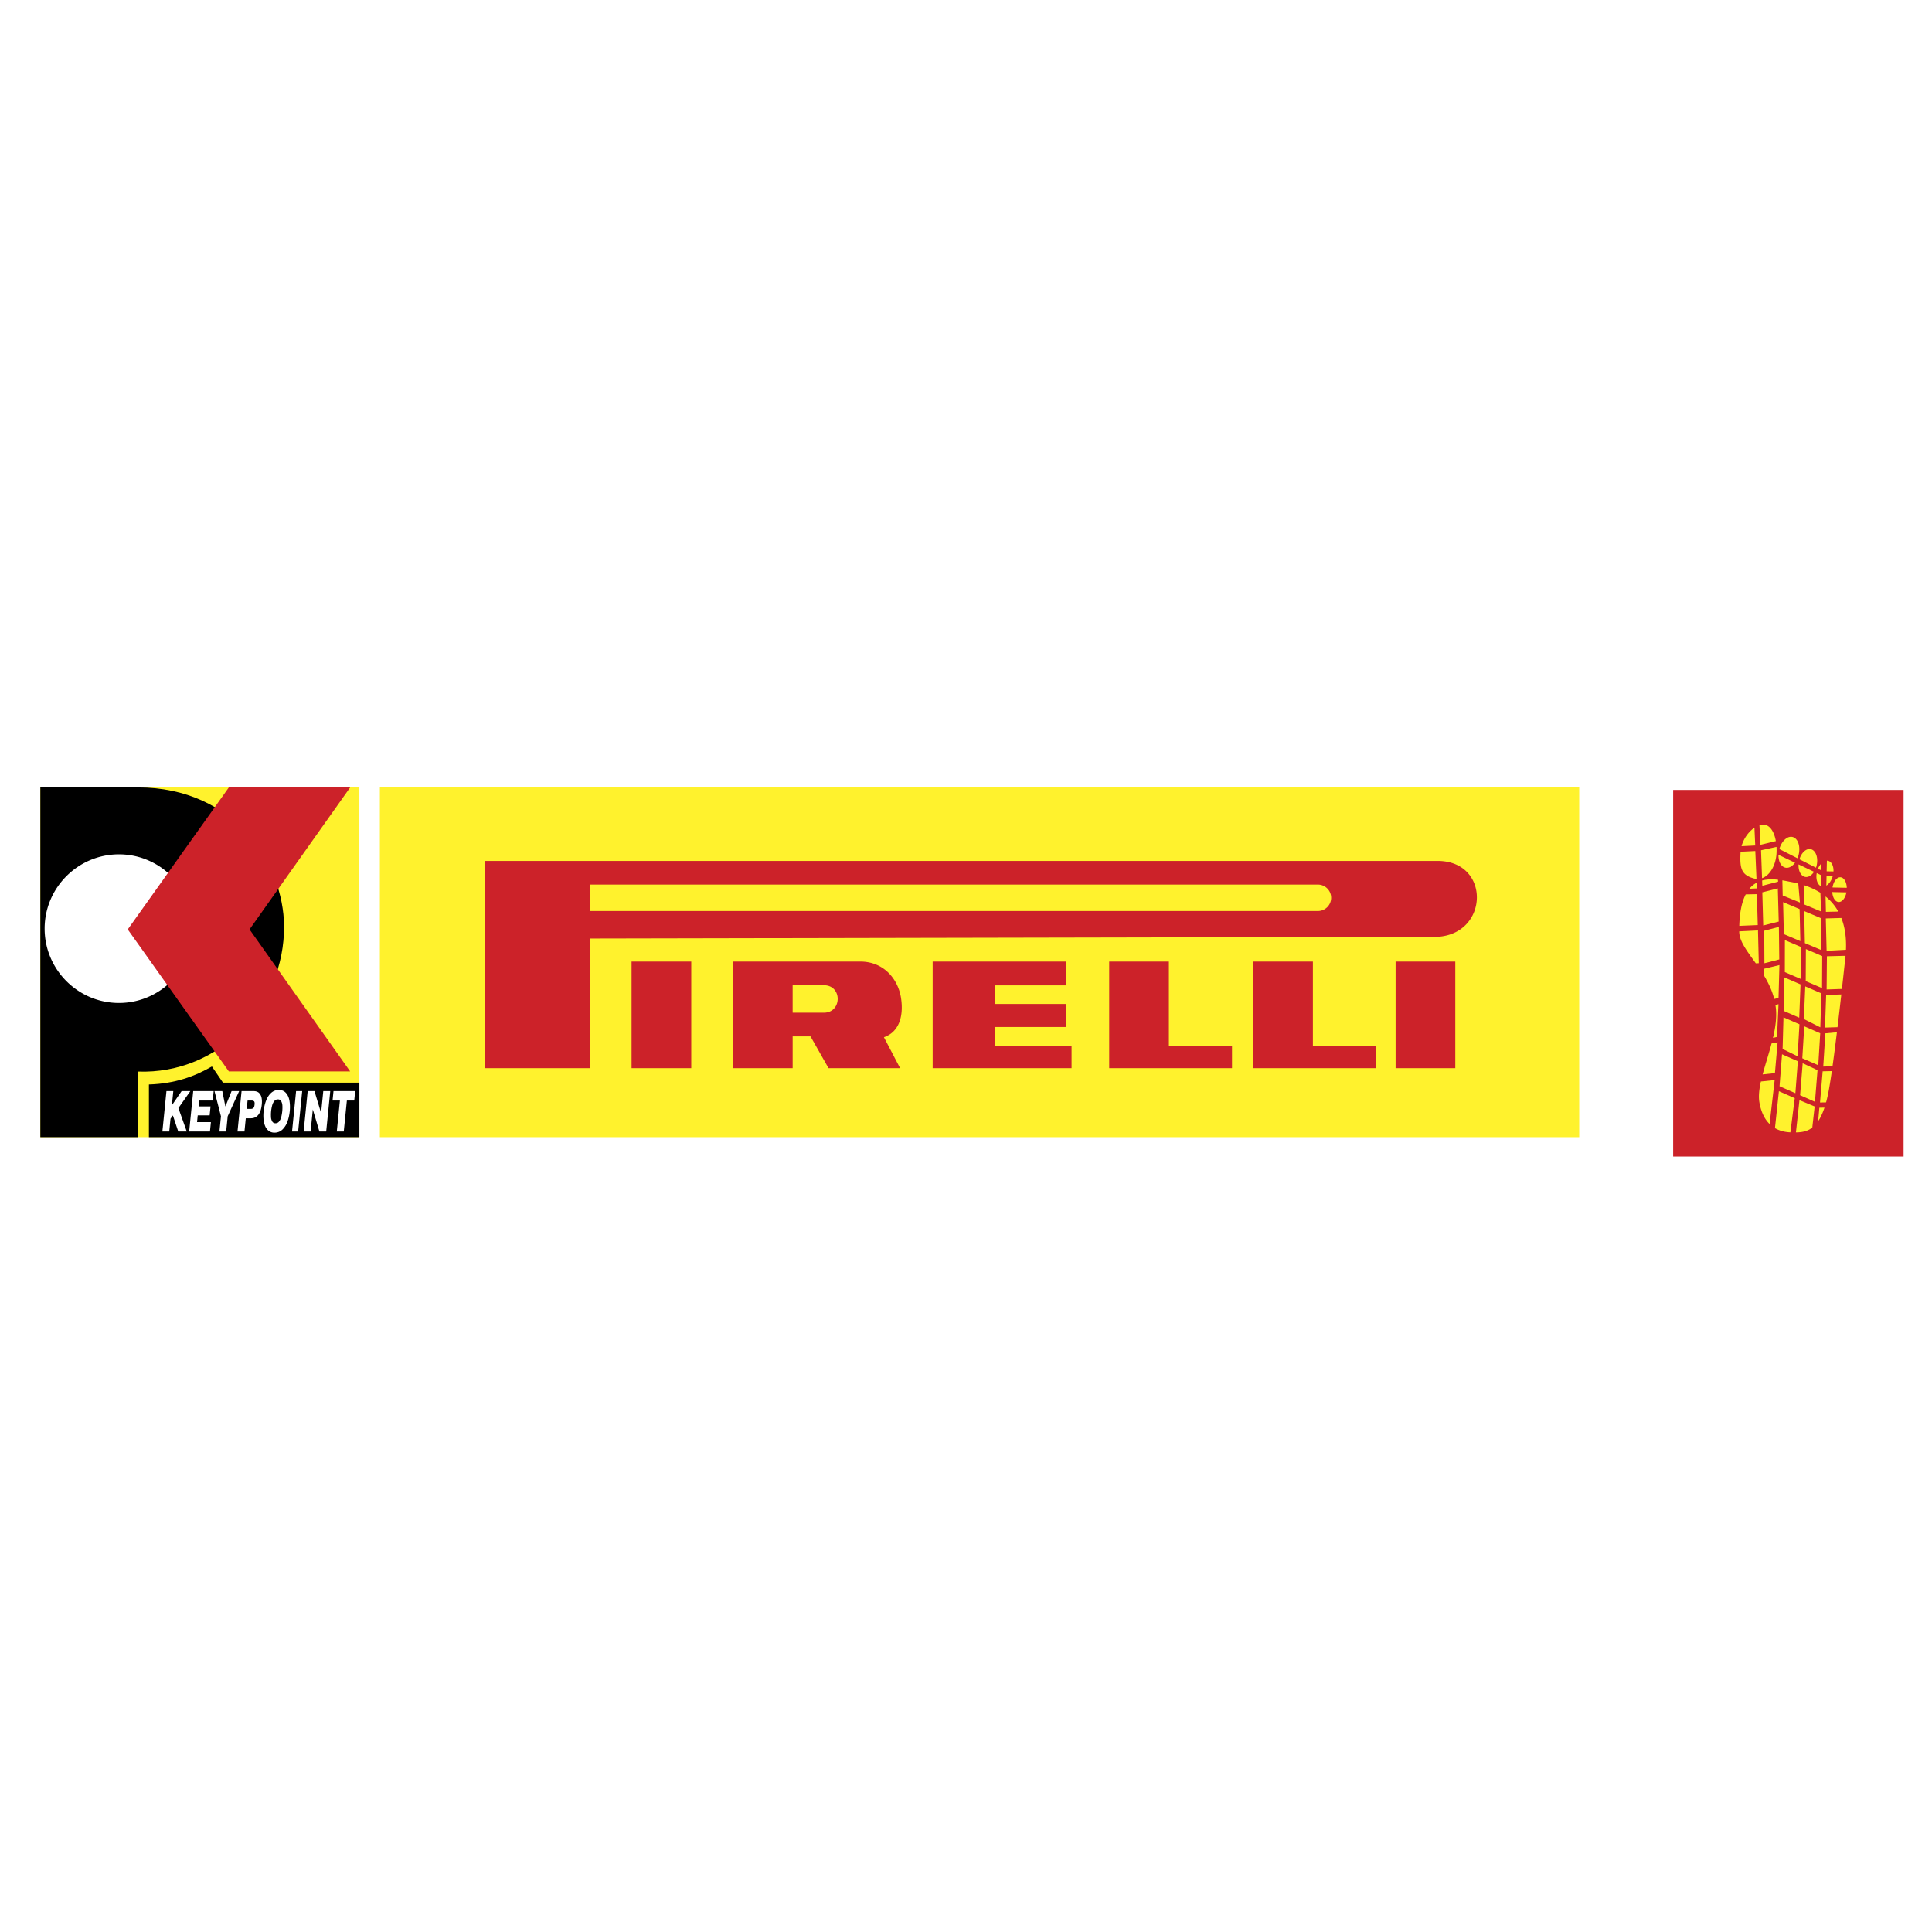
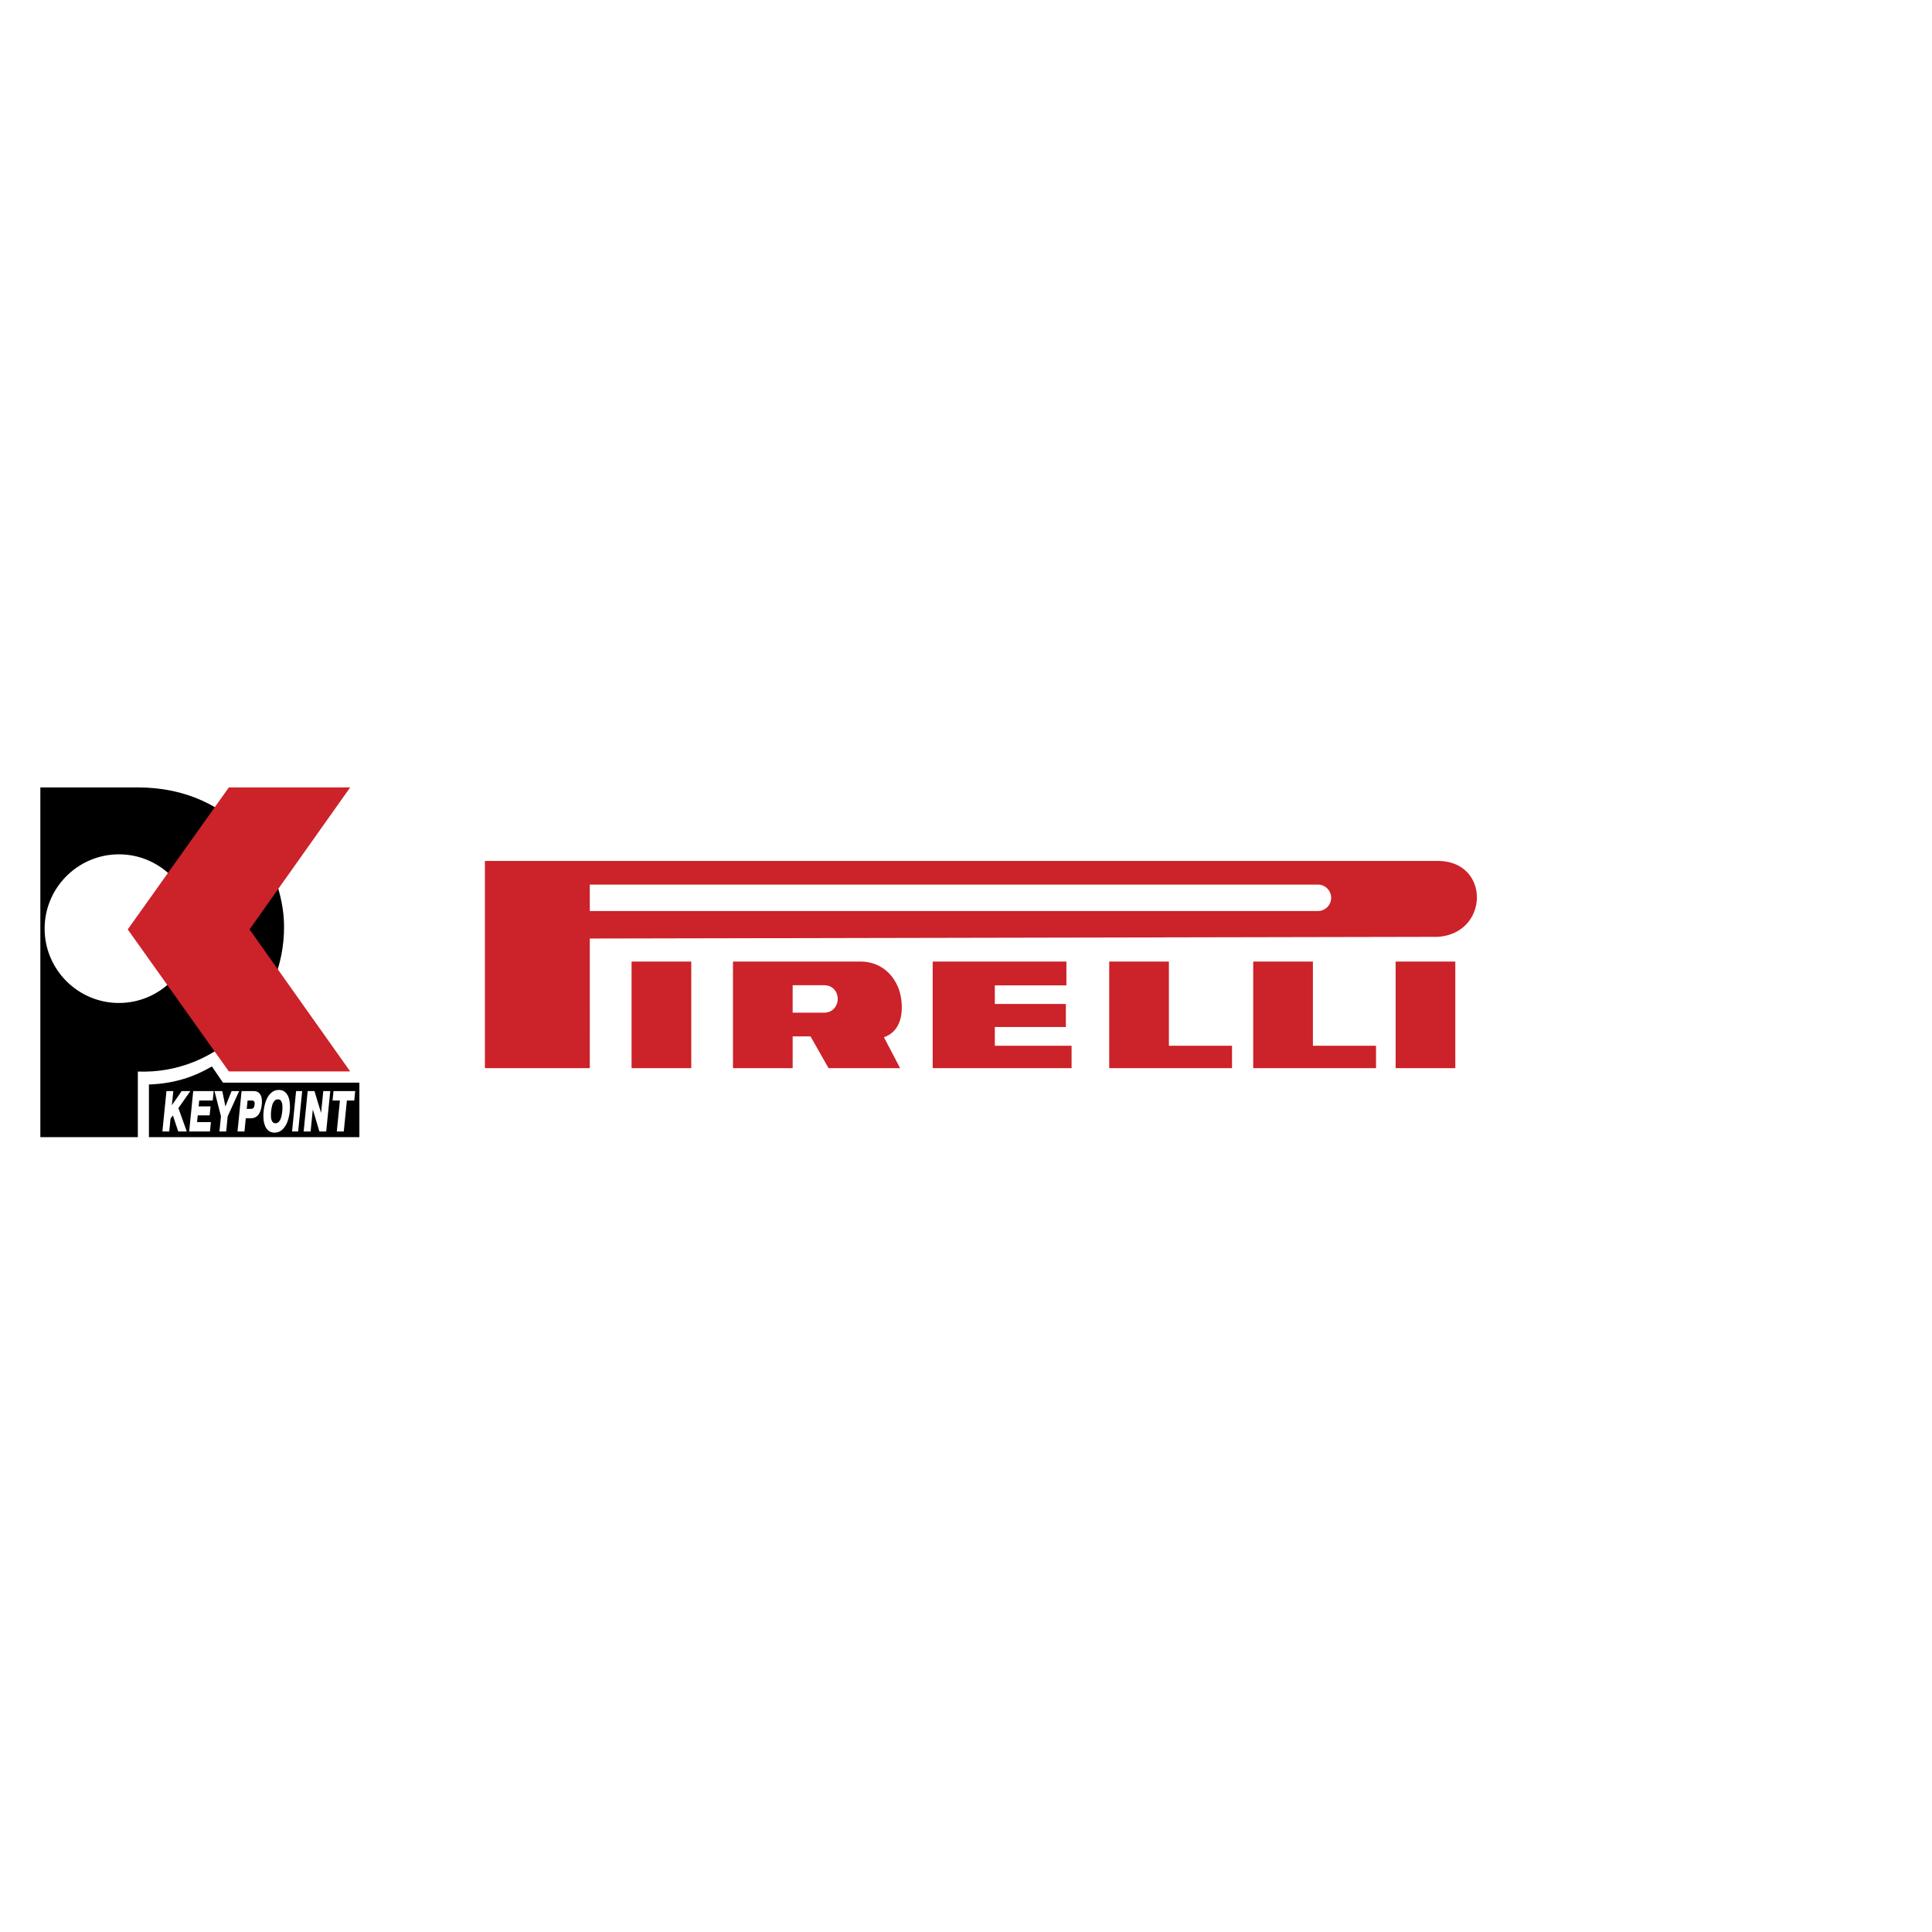
<svg xmlns="http://www.w3.org/2000/svg" width="2500" height="2500" viewBox="0 0 192.756 192.756">
  <g fill-rule="evenodd" clip-rule="evenodd">
-     <path fill="#fff" d="M0 0h192.756v192.756H0V0z" />
-     <path fill="#cc2229" d="M166.933 78.813h22.988v36.574h-22.988V78.813z" />
    <path fill="#fff" d="M2.835 77.37h155.916v37.276H2.835V77.37z" />
-     <path fill="#fff22d" d="M37.899 78.561H157.56v34.894H37.899V78.561zM4.026 78.561h31.83v34.894H4.026V78.561z" />
    <path d="M4.026 78.561h9.726c9.715.004 14.535 7.663 14.588 13.817.068 7.902-6.393 14.84-14.588 14.531v6.546H4.026V78.561z" />
    <path d="M14.858 108.199c2.609-.085 4.581-.808 6.283-1.8l1.106 1.616h13.609v5.439H14.858v-5.255z" />
    <path d="M18.634 112.889h-.85l-.536-1.606-.235.329-.128 1.277h-.684l.405-4.029h.684l-.142 1.413.971-1.413h.871l-1.192 1.694.836 2.335zm2.313 0h-2.074l.404-4.029h2.041l-.094.938h-1.348l-.059.586h1.189l-.09.896h-1.189l-.067.67h1.383l-.096.939zm2.914-4.03l-1.143 2.511-.153 1.519h-.672l.152-1.514-.645-2.516h.779l.309 1.535.617-1.535h.756zm2.256 1.337c-.092.916-.461 1.375-1.107 1.375h-.488l-.132 1.317h-.694l.405-4.029h1.196c.225 0 .404.058.537.172a.94.94 0 0 1 .262.493c.019.098.031.203.035.316.003.113-.001.232-.014.356zm-.718.004c.015-.149.001-.253-.042-.309a.238.238 0 0 0-.106-.07.489.489 0 0 0-.161-.023l-.389.003-.084.832h.389c.062 0 .117-.007.162-.022s.085-.04.119-.075c.058-.061.096-.173.112-.336zm3.509.674a4.283 4.283 0 0 1-.229 1.025 2.069 2.069 0 0 1-.504.796 1.136 1.136 0 0 1-.359.229 1.143 1.143 0 0 1-.425.078.935.935 0 0 1-.572-.174 1.14 1.14 0 0 1-.363-.477 2.274 2.274 0 0 1-.162-.677 4.22 4.22 0 0 1 .007-.801c.037-.362.114-.706.234-1.031.119-.325.285-.589.499-.789.108-.101.228-.178.359-.23.131-.051.273-.078.425-.078.302 0 .543.103.722.309.088.1.16.215.216.345.057.128.1.276.128.444a4.01 4.01 0 0 1 .024 1.031zm-.749 0c.018-.184.024-.364.016-.542a1.048 1.048 0 0 0-.114-.457c-.068-.128-.181-.191-.337-.191a.445.445 0 0 0-.353.166c-.093.11-.165.251-.214.423a3.763 3.763 0 0 0-.118 1.194.95.95 0 0 0 .125.428.353.353 0 0 0 .321.171.438.438 0 0 0 .372-.19c.049-.065.09-.135.124-.209.033-.074.062-.158.086-.25.043-.183.074-.362.092-.543zm1.586 2.015h-.608l.404-4.029h.608l-.404 4.029zm2.8 0h-.677l-.658-2.2-.221 2.2h-.695l.404-4.029h.677l.66 2.179.219-2.179h.695l-.404 4.029zm2.798-3.091h-.735l-.311 3.091h-.695l.311-3.091h-.734l.094-.938h2.164l-.094.938zm-23.476-9.732c-4.083 0-7.414-3.33-7.414-7.414s3.33-7.414 7.414-7.414 7.414 3.33 7.414 7.414-3.331 7.414-7.414 7.414z" fill="#fff" />
    <path fill="#cc2229" d="M22.833 78.561h12.104L24.898 92.729l10.039 14.167H22.833L12.745 92.729l10.088-14.168zM63.012 106.569h5.956V95.935h-5.956v10.634zm76.229 0h5.955V95.935h-5.955v10.634zm-90.862 0h10.465V93.638l84.566-.17c5.157-.288 5.317-7.518.085-7.572H48.379v20.673zm10.542-18.313h72.57c.726 0 1.319.593 1.319 1.319 0 .725-.594 1.319-1.319 1.319h-72.57l-.077-.002v-2.633a.972.972 0 0 1 .077-.003zm66.112 18.313h12.254v-2.236h-6.298v-8.398h-5.956v10.634zm-14.367 0h12.253v-2.236h-6.298v-8.398h-5.955v10.634zm-4.325-6.402h-7.087V98.31h7.142v-2.375H93.054v10.635h13.858v-2.236h-7.658v-1.871h7.087v-2.296zm-23.677 6.402h7.141l-1.615-3.086c1.431-.482 2.012-1.984 1.701-3.954-.298-1.821-1.688-3.595-4.065-3.595H73.129v10.635h5.956v-3.172h1.78l1.799 3.172zm-3.58-5.533v-2.739H82.2c1.857 0 1.817 2.739 0 2.739h-3.116z" />
-     <path d="M179.09 86.075c-.233.317-.535.514-.837.507-.498-.011-.834-.571-.813-1.296l1.65.789zm-.385-2.585c.56.013.913.717.789 1.568a2.45 2.45 0 0 1-.157.574l-1.81-.92c.197-.705.687-1.233 1.178-1.222zm2.28 3.49c-.209.323-.496.528-.789.521-.469-.011-.79-.562-.754-1.259l1.543.738zm-.438-2.268c.504.011.837.646.74 1.415-.02.156-.056.306-.104.445l-1.652-.84c.179-.595.592-1.03 1.016-1.02zm1.145 2.119l-.311-.158c.084-.202.197-.38.326-.517l-.015.675zm-.035 1.573c-.308-.15-.487-.615-.419-1.18a2.12 2.12 0 0 1 .018-.115l.427.204-.026 1.091zm1.19-.968c-.12.415-.358.761-.633.922l.021-.936.612.014zm-.577-1.566c.407-.002.685.461.658 1.078l-.683-.016.025-1.062zm1.949 3.163c-.098.516-.38.919-.706.959-.37.046-.67-.389-.706-.99l1.412.031zm-.673-1.505c.381-.047.688.417.709 1.049l-1.426-.032c.087-.543.378-.975.717-1.017zm-6.064 21.338l1.58.695-.433 3.41c-.445-.017-1.01-.11-1.54-.42l.393-3.685zm.311-3.683l1.58.696-.247 3.188-1.58-.696.247-3.188zm.146-3.686l1.594.696-.187 3.189-1.495-.727.088-3.158zm.089-3.981l1.612.696-.131 3.322-1.515-.662.034-3.356zm.05-3.722l1.631.697-.006 3.194-1.631-.697.006-3.194zm-.179-3.791l1.647.698.076 3.195-1.647-.698-.076-3.195zm1.515-1.849l.164 1.888-1.719-.7-.032-1.51c.308.05.602.111.868.163.215.042.458.093.719.159zm.118 21.606l1.516.63-.235 2.107c-.506.391-1.063.473-1.632.48l.351-3.217zm.322-3.682l1.481.693-.256 3.156-1.482-.661.257-3.188zm.158-3.686l1.591.696-.195 3.19-1.592-.697.196-3.189zm.099-3.982l1.61.697-.107 3.388-1.641-.828.138-3.257zm.062-3.721l1.629.698-.016 3.194-1.629-.697.016-3.195zm-.168-3.791l1.646.698.067 3.195-1.646-.698-.067-3.195zm1.617-1.827l.062 1.866-1.671-.698-.062-1.933a7.228 7.228 0 0 1 1.671.765zm-.106 21.446l.514-.012c-.191.574-.404 1.016-.634 1.355l.12-1.343zm.331-3.633l.916-.021a60.672 60.672 0 0 1-.275 1.751c-.09.515-.191.969-.301 1.369l-.604.014.264-3.113zm.268-3.789l1.154-.108c-.145 1.189-.294 2.36-.439 3.398l-.923.026.208-3.316zm.081-3.833l1.512-.046a416.783 416.783 0 0 1-.378 3.266l-1.249.038.115-3.258zm.075-3.857l1.857-.045-.018.185c-.078.724-.198 1.832-.342 3.121l-1.525.053.028-3.314zm-.11-3.772l1.549-.045c.333.841.516 1.881.461 3.171l-1.93.104-.08-3.23zm1.246-.684l-1.236.027-.034-1.535c.481.388.923.881 1.27 1.508zm-7.723 16.952l1.374-.145-.506 4.385c-.461-.451-.845-1.139-1.02-2.182-.098-.589-.017-1.29.152-2.058zm1.066-3.799l.602-.112-.268 3.074-1.226.13c.261-.978.614-2.036.892-3.092zm.385-3.843l.308-.073-.15 3.267-.402.096c.233-.991.378-1.97.297-2.869a7.676 7.676 0 0 0-.053-.421zm-1.138-3.606l1.537-.368-.09 3.278-.431.104c-.22-.869-.6-1.646-1.03-2.354l.014-.66zm.021-3.794l1.462-.382.039 3.246-1.484.381-.017-3.245zm-.191-3.831l1.547-.391.09 3.311-1.547.391-.09-3.311zm1.568-1.256l.004.196-1.57.406-.021-.525c.513-.141 1.061-.137 1.587-.077zm-3.871 5.149l1.871-.092.08 3.269-.297.014c-.85-1.193-1.646-2.191-1.654-3.153v-.038zm.647-3.689l1.115-.021.086 3.084-1.843.078c.039-1.431.278-2.438.642-3.141zm1.093-1.165l.024.57-.75.034a2.47 2.47 0 0 1 .726-.604zm-1.509-3.641c.214-.795.734-1.47 1.285-1.843l.08 1.774-1.365.069zm1.492 3.262a1.495 1.495 0 0 1-.3-.054c-1.255-.36-1.37-1.071-1.292-2.589l.004-.065 1.469-.073.119 2.781zm1.996-3.191c.012.203.012.414.001.628-.059 1.15-.627 2.205-1.444 2.492l-.103-2.785 1.546-.335zm-1.318-2.227c.645.015 1.085.7 1.252 1.649l-1.533.37-.105-1.958c.133-.043.263-.064.386-.061z" fill="#fff22d" />
  </g>
</svg>